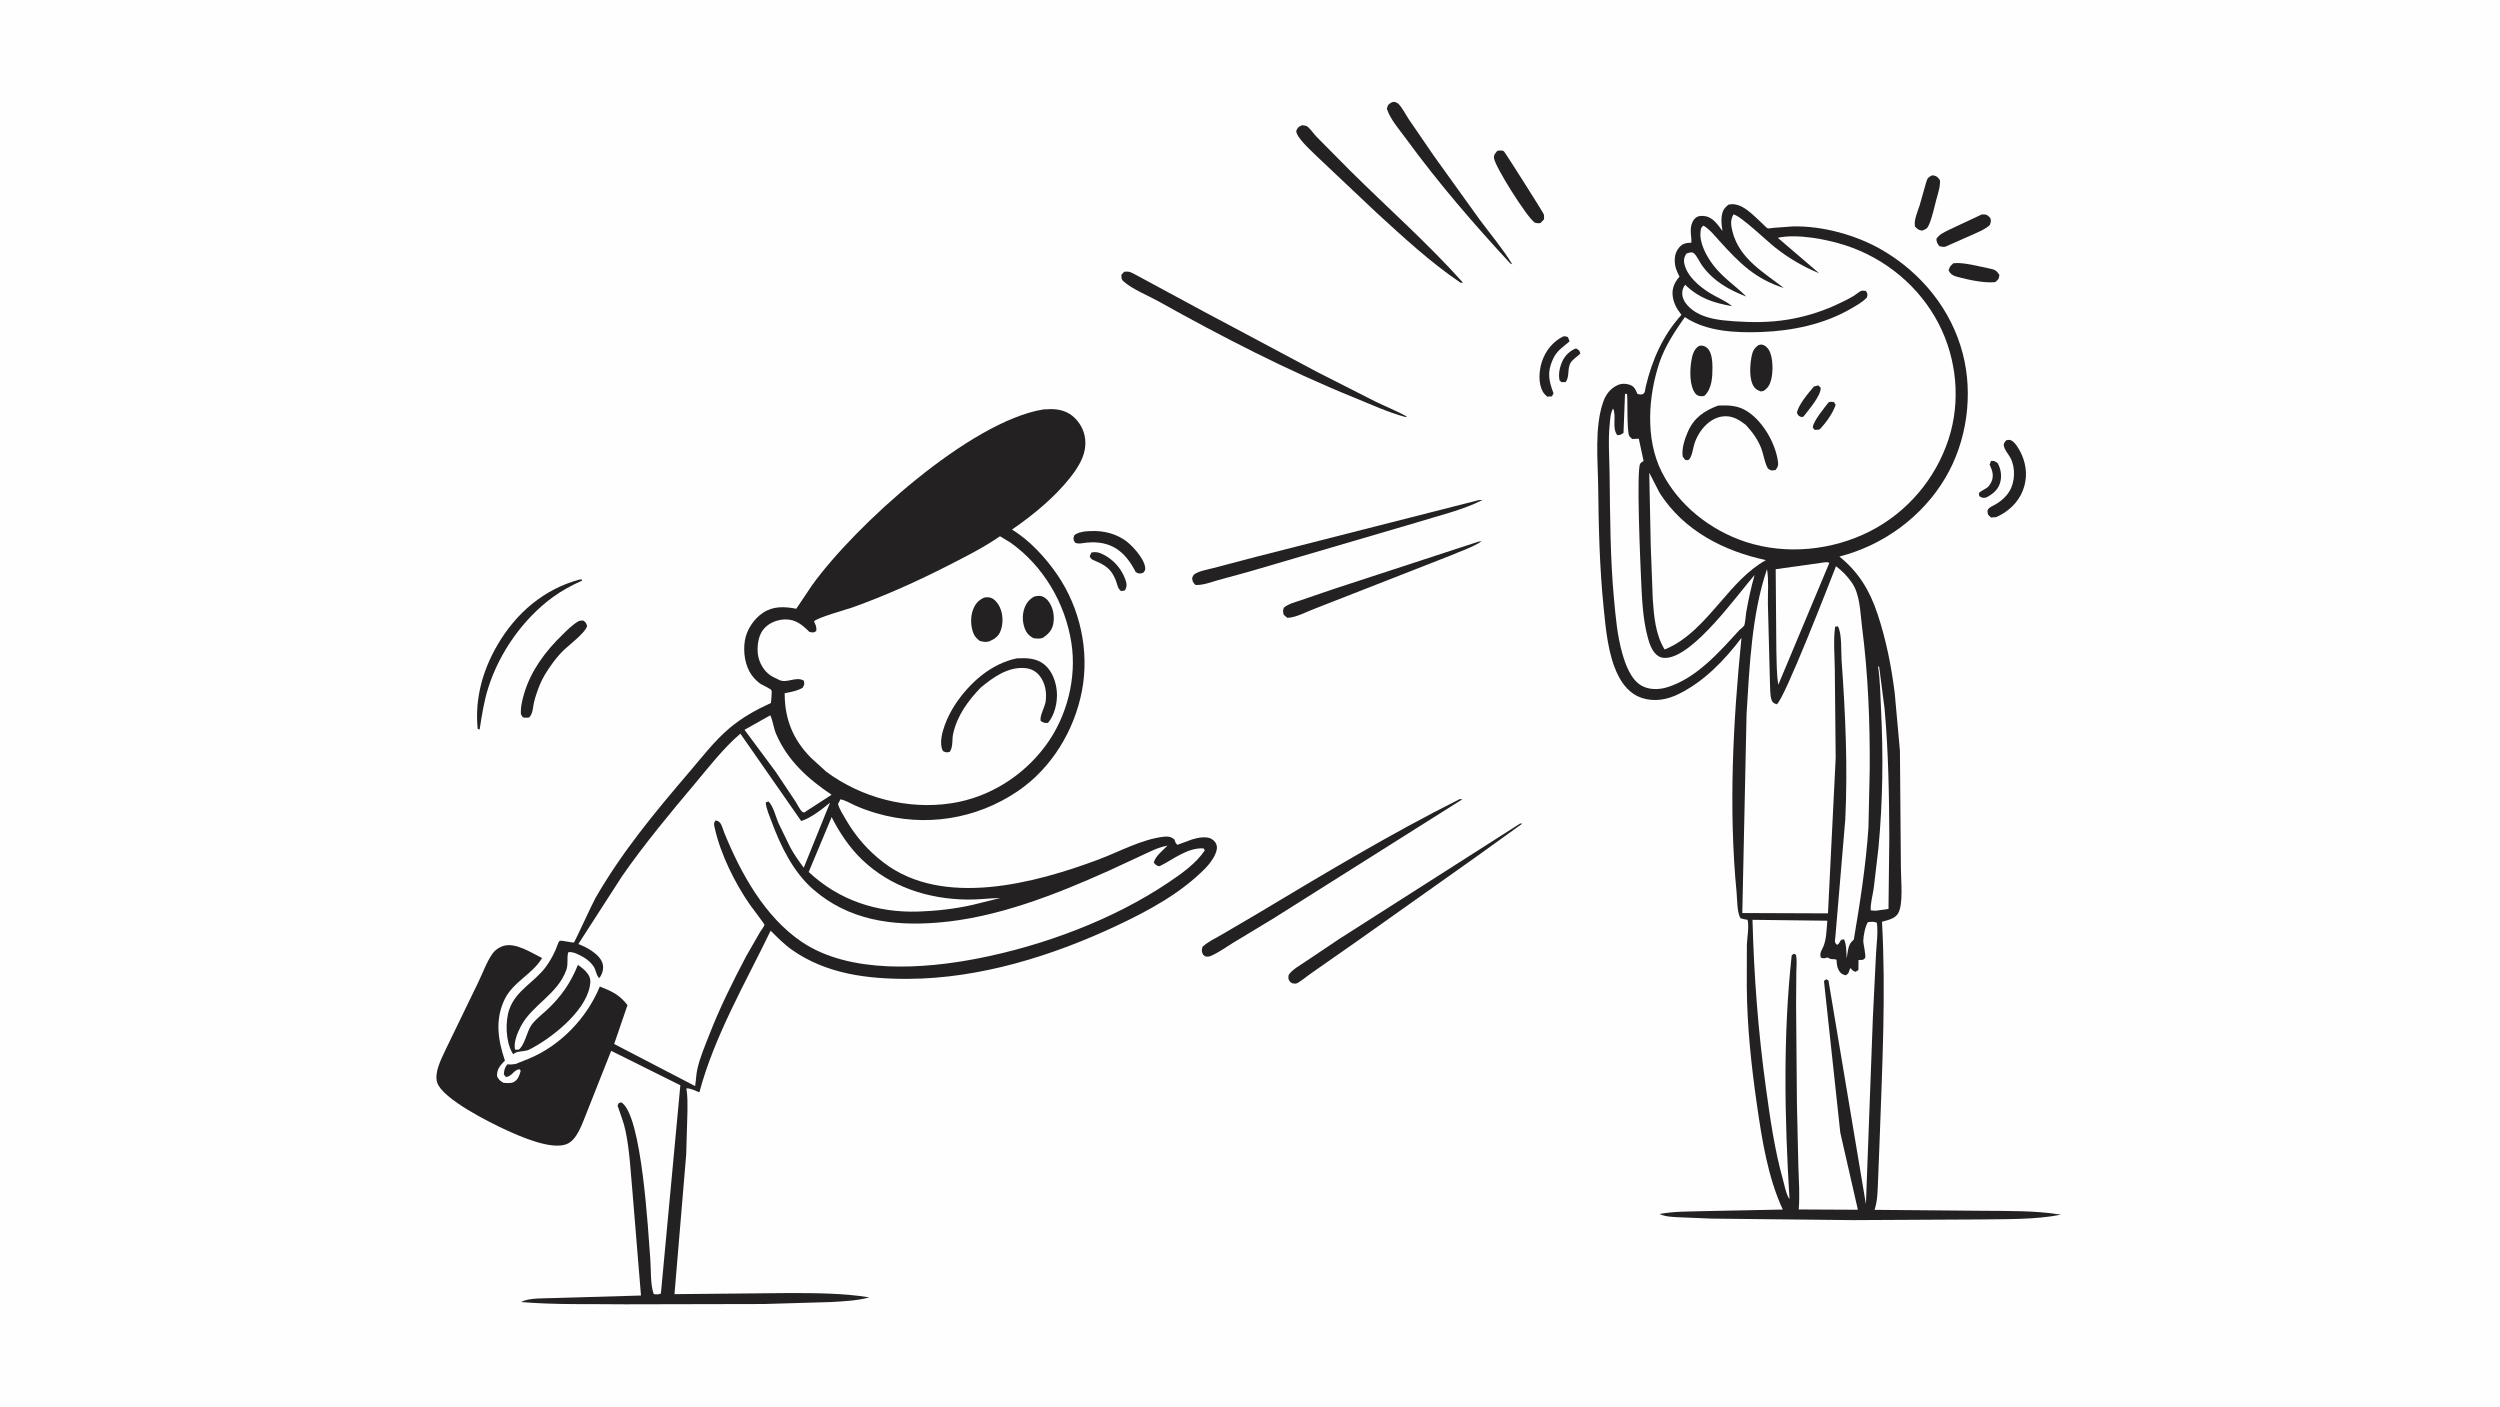
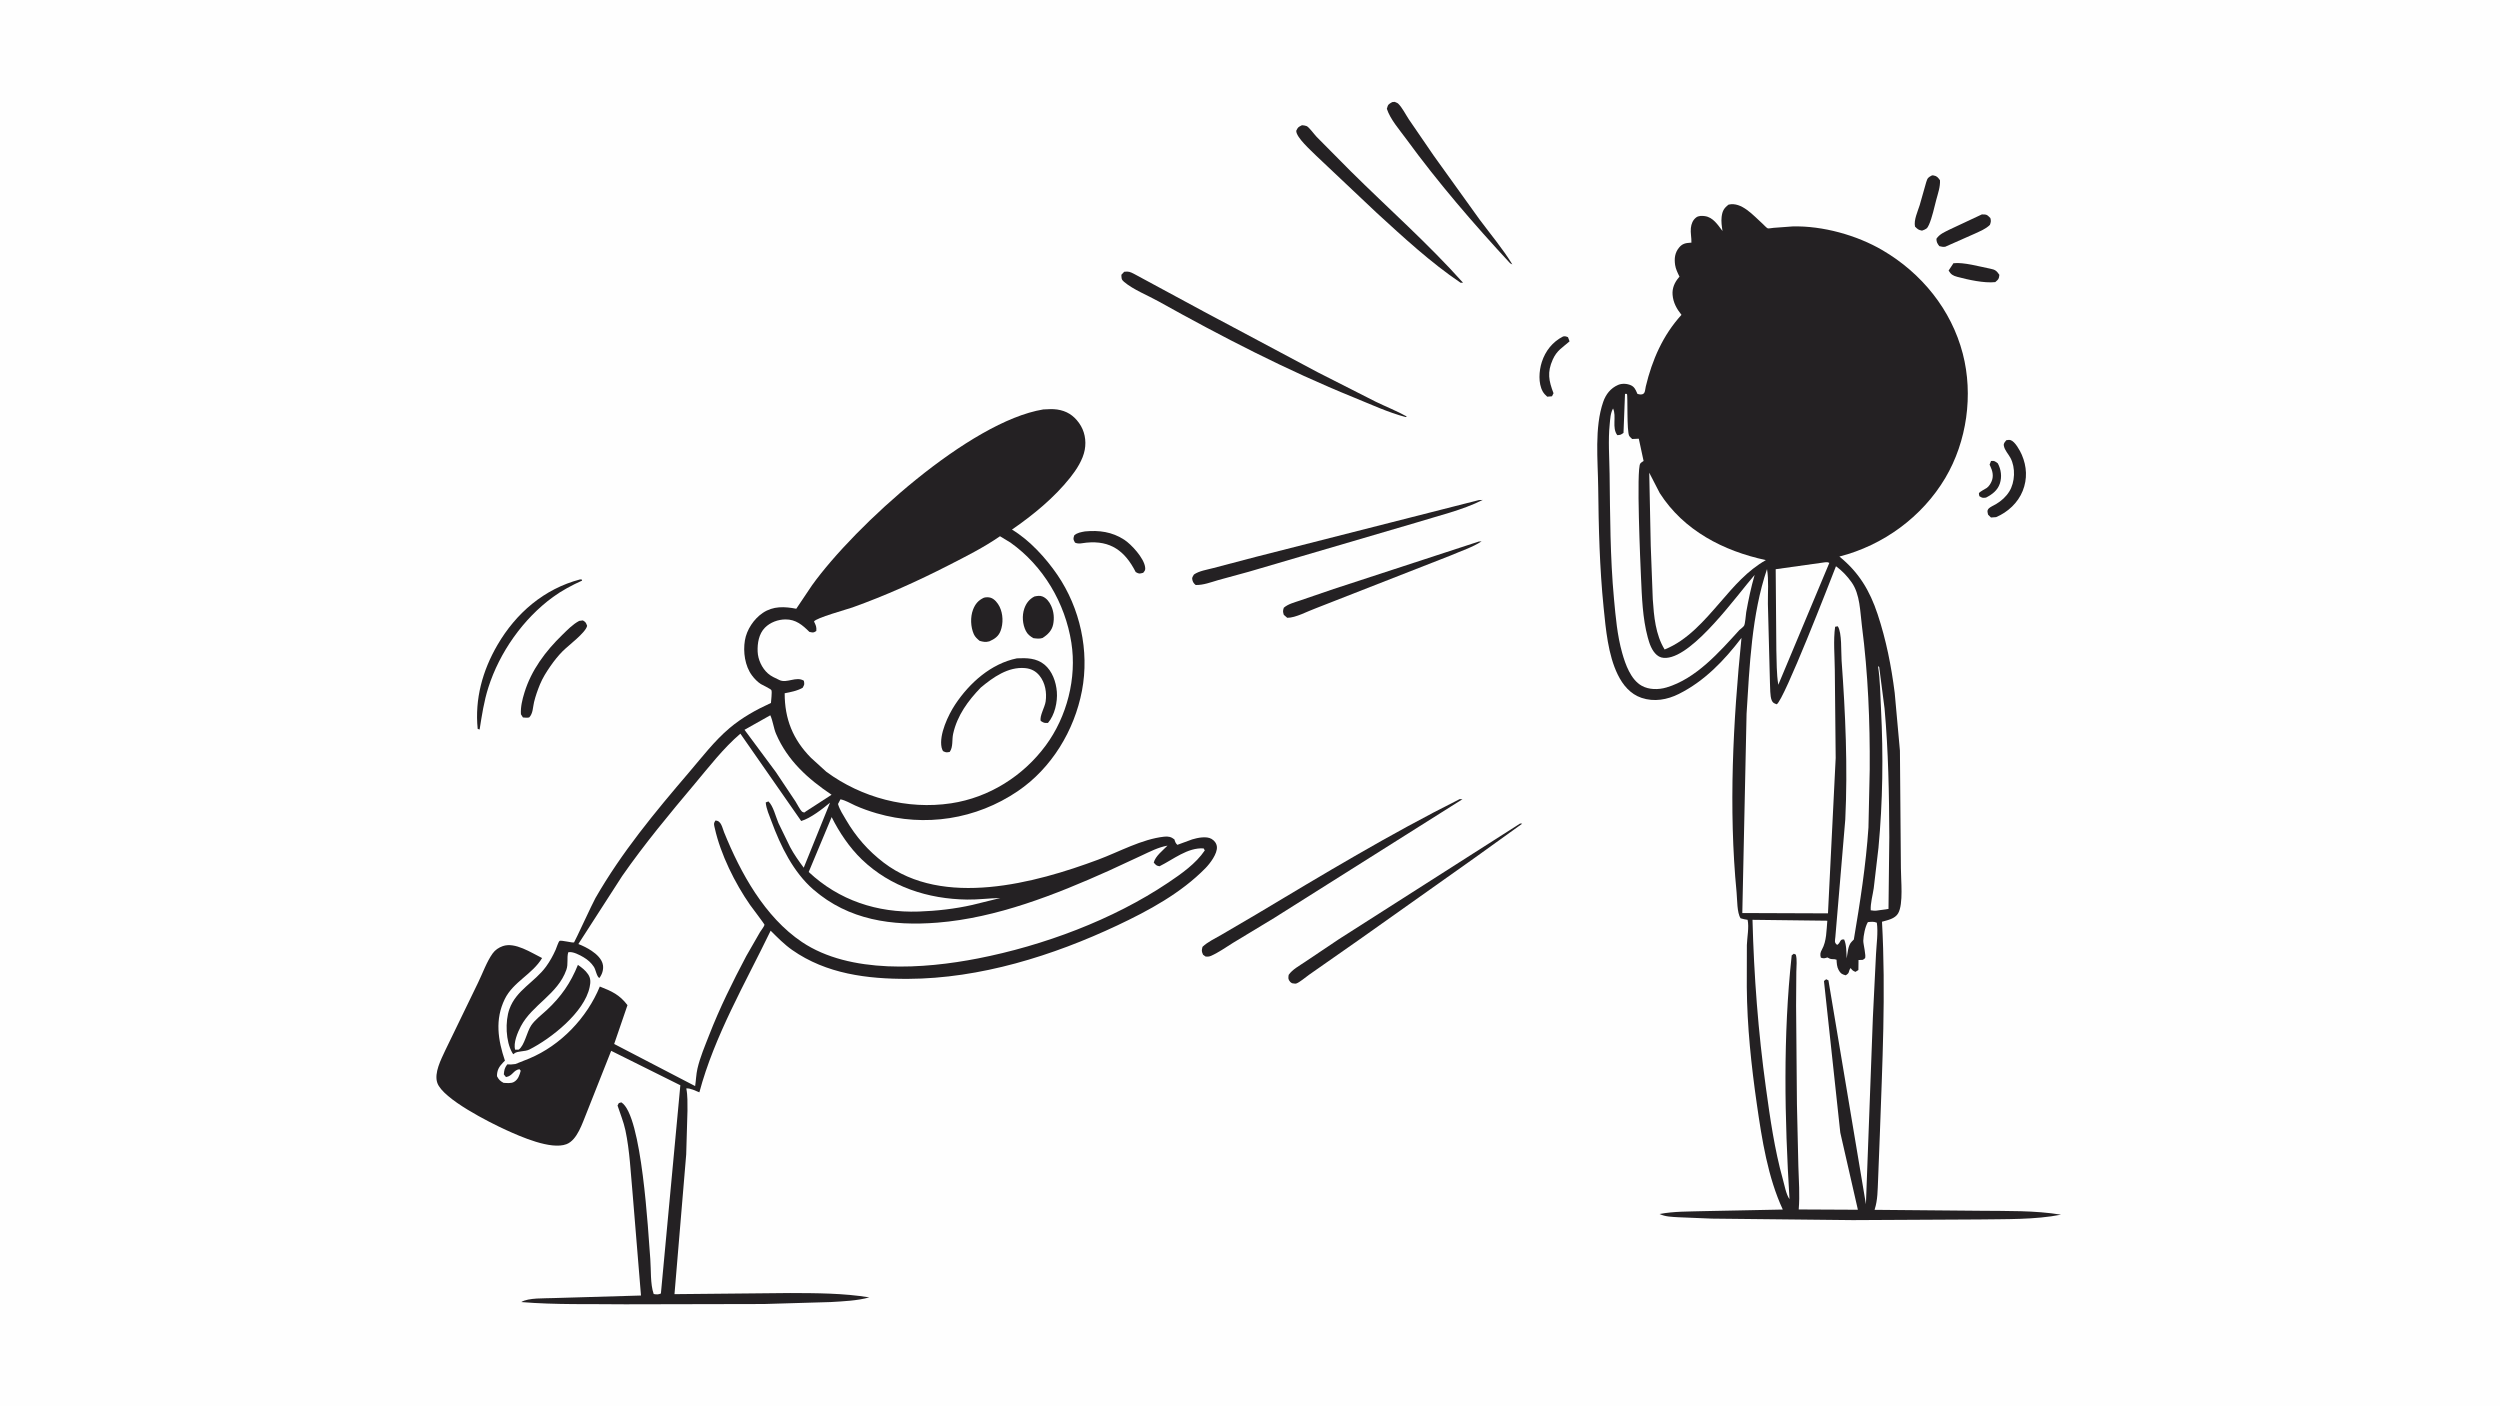
<svg xmlns="http://www.w3.org/2000/svg" version="1.1" style="display: block;" viewBox="0 0 2048 1152" width="1820" height="1024">
  <path transform="translate(0,0)" fill="rgb(254,254,254)" d="M -0 -0 L 2048 0 L 2048 1152 L -0 1152 L -0 -0 z" />
-   <path transform="translate(0,0)" fill="rgb(36,33,35)" d="M 1290.32 285.5 L 1291.46 285.493 C 1293.78 286.944 1293.87 286.884 1294.6 289.5 C 1292.22 291.896 1288.41 294.207 1286.67 296.997 C 1283.73 301.725 1286.03 308.658 1282.5 312.925 L 1279 312.867 L 1277.5 311.261 C 1276.73 306.895 1277.29 302.876 1278.73 298.683 C 1280.85 292.468 1284.42 288.309 1290.32 285.5 z" />
  <path transform="translate(0,0)" fill="rgb(36,33,35)" d="M 1631.05 377.5 C 1633.95 377.191 1634.14 377.701 1636.59 379.409 C 1639.3 384.453 1640.09 390.356 1638.31 395.88 C 1636.47 401.574 1632.02 404.879 1626.92 407.5 C 1624.07 407.852 1623.95 407.834 1621.5 406.325 C 1621.43 405.899 1621.01 404.317 1621.11 404 C 1621.54 402.698 1626.31 400.497 1627.58 399.571 C 1629.35 398.285 1630.77 396.027 1631.58 394.021 C 1633.35 389.666 1632.26 385.577 1630.36 381.527 L 1629.87 380.5 L 1631.05 377.5 z" />
-   <path transform="translate(0,0)" fill="rgb(36,33,35)" d="M 894.067 452.5 L 894.47 452.421 C 897.806 451.731 899.923 452.329 902.962 453.714 C 911.613 457.657 918.654 465.498 921.825 474.411 C 923.143 478.115 923.349 479.946 921.654 483.5 L 918.5 484.112 C 915.432 482.043 915.369 478.442 913.973 475.046 C 910.246 465.972 905.768 463.03 897 459.238 C 894.528 458.17 893.709 458.036 892.671 455.5 L 894.067 452.5 z" />
  <path transform="translate(0,0)" fill="rgb(36,33,35)" d="M 1280.47 275.5 C 1282.13 275.11 1282.99 275.479 1284.5 276.089 L 1285.78 279.5 C 1279.99 284.628 1275.38 286.867 1272.02 294.402 C 1267.31 304.933 1268.77 311.821 1272.64 322 L 1271.39 324.5 L 1267.5 324.839 C 1266.08 323.576 1264.75 322.256 1263.81 320.581 C 1260.04 313.831 1260.73 303.688 1263.03 296.5 C 1265.96 287.353 1271.86 279.878 1280.47 275.5 z" />
-   <path transform="translate(0,0)" fill="rgb(36,33,35)" d="M 1600.26 215.5 C 1608.58 214.49 1622.05 218.354 1630.35 219.952 C 1634.38 220.728 1635.6 221.636 1637.88 225 C 1637.47 228.609 1637.26 228.546 1634.5 230.972 C 1625.29 231.934 1612.43 229.043 1603.41 226.651 C 1599.84 225.705 1598.15 224.659 1596.3 221.5 C 1597.24 218.145 1597.61 217.8 1600.26 215.5 z" />
+   <path transform="translate(0,0)" fill="rgb(36,33,35)" d="M 1600.26 215.5 C 1608.58 214.49 1622.05 218.354 1630.35 219.952 C 1634.38 220.728 1635.6 221.636 1637.88 225 C 1637.47 228.609 1637.26 228.546 1634.5 230.972 C 1625.29 231.934 1612.43 229.043 1603.41 226.651 C 1599.84 225.705 1598.15 224.659 1596.3 221.5 z" />
  <path transform="translate(0,0)" fill="rgb(36,33,35)" d="M 1582.76 143.5 L 1583.87 143.561 C 1586.8 144.052 1587.6 145.273 1589.23 147.5 C 1589.58 152.798 1587.53 158.475 1586.18 163.572 C 1584.43 170.198 1582.92 177.701 1580.2 184 C 1578.76 187.313 1577.7 187.613 1574.5 188.804 C 1571.43 188.154 1571.05 187.724 1568.78 185.5 C 1567.65 180.133 1570.94 173.245 1572.6 167.959 L 1577.98 149 C 1579.08 145.487 1579.58 145.2 1582.76 143.5 z" />
  <path transform="translate(0,0)" fill="rgb(36,33,35)" d="M 1623.56 175.5 C 1627.67 175.5 1627.74 175.751 1630.5 178.47 C 1631.17 180.774 1630.96 181.801 1630.15 184.039 C 1626.79 187.456 1621.92 189.305 1617.63 191.328 L 1593.5 202.008 C 1591.7 202.232 1590.44 201.959 1588.7 201.5 C 1587.07 199.402 1586.36 198.186 1586.3 195.5 C 1588.88 191.54 1593.17 189.903 1597.24 187.834 L 1623.56 175.5 z" />
  <path transform="translate(0,0)" fill="rgb(36,33,35)" d="M 888.813 435.192 C 900.385 434.098 911.001 435.518 920.965 441.994 C 926.825 445.801 937.061 456.946 938.07 464.387 C 938.415 466.939 937.982 467.208 936.5 469.107 C 933.286 469.89 933.238 470.092 930.379 468.5 C 921.601 451.22 909.8 442.449 890.019 444.403 C 886.893 444.712 883.561 445.79 880.634 444.37 C 879.13 441.523 879.093 441.59 879.969 438.5 C 882.472 436.172 885.586 435.825 888.813 435.192 z" />
  <path transform="translate(0,0)" fill="rgb(36,33,35)" d="M 1643.56 360.5 C 1644.81 360.324 1645.8 360.025 1647.04 360.393 C 1650.73 361.494 1654.83 369.095 1656.26 372.403 C 1660.41 382.047 1660.93 392.18 1657 402 C 1653.09 411.78 1644.79 419.428 1635.2 423.5 L 1631 423.796 L 1628.66 421.5 C 1628.24 419.51 1627.59 418.279 1629.09 416.5 C 1630.11 415.282 1633.72 413.672 1635.19 412.797 C 1639.54 410.198 1643.27 406.855 1645.98 402.534 C 1650.75 394.948 1651.22 382.935 1646.98 375 C 1645.23 371.733 1642.25 368.753 1641.56 365.065 C 1641.17 362.921 1642.34 362.179 1643.56 360.5 z" />
-   <path transform="translate(0,0)" fill="rgb(36,33,35)" d="M 1226.53 123.5 C 1227.13 123.329 1227.32 123.248 1228.01 123.199 C 1229.1 123.123 1231.2 123.056 1232 123.795 C 1233 124.712 1264.34 174.098 1264.71 175.5 C 1265.01 176.589 1264.84 178.332 1264.9 179.5 L 1262.05 182.5 L 1261.59 182.625 C 1260.46 182.83 1258.08 182.742 1257.12 182.1 C 1250.88 177.913 1224.8 136.527 1223.93 129.558 C 1223.56 126.601 1224.87 125.69 1226.53 123.5 z" />
  <path transform="translate(0,0)" fill="rgb(36,33,35)" d="M 474.47 508.5 L 477.5 508.102 C 479.917 509.57 479.931 509.834 480.96 512.5 C 480.087 517.911 465.44 528.754 460.849 533.405 C 457.147 537.156 453.896 541.275 450.891 545.598 C 447.664 550.239 444.544 555.197 442.383 560.426 C 440.479 565.032 438.672 570.149 437.5 575.001 C 436.479 579.228 436.701 584.361 433.5 587.586 C 431.802 588.003 430.11 587.743 428.389 587.604 L 426.745 585 C 426.378 578.959 427.865 572.947 429.628 567.202 C 435.291 548.756 446.952 533.239 460.624 519.965 C 464.887 515.826 469.179 511.303 474.47 508.5 z" />
  <path transform="translate(0,0)" fill="rgb(36,33,35)" d="M 475.239 474.5 L 476.685 474.659 L 476.831 475.5 C 468.563 479.234 460.376 483.571 453.036 488.923 C 428.557 506.773 409.204 534.307 400.034 563.141 C 396.468 574.354 394.729 585.911 392.9 597.5 L 391.314 596.953 C 388.863 572.543 395.273 549.202 407.532 528.177 C 422.771 502.043 445.699 482.298 475.239 474.5 z" />
  <path transform="translate(0,0)" fill="rgb(36,33,35)" d="M 1140.49 83.5 L 1142.56 83.308 C 1143.29 83.671 1144.76 84.162 1145.32 84.681 C 1148.54 87.68 1151.66 93.928 1154.16 97.681 L 1174.53 127.41 L 1212.01 179.607 C 1221 191.7 1231.09 203.653 1238.93 216.5 L 1237.07 215.5 C 1207 183.021 1178.05 149.451 1151.95 113.664 C 1146.62 106.359 1138.87 97.59 1136.11 89 C 1137.14 85.326 1137.18 85.448 1140.49 83.5 z" />
  <path transform="translate(0,0)" fill="rgb(36,33,35)" d="M 1211.39 443.5 L 1213.74 443.321 C 1206.4 448.199 1196.54 451.332 1188.38 454.913 L 1078 498.114 C 1071.26 500.52 1061.48 506.02 1054.5 505.966 L 1051.67 503.5 C 1050.9 500.782 1050.85 500.392 1051.69 497.703 C 1055.39 494.541 1060.57 493.336 1065.12 491.757 L 1092.49 482.381 L 1211.39 443.5 z" />
  <path transform="translate(0,0)" fill="rgb(36,33,35)" d="M 1066.44 102.5 L 1067.19 102.477 C 1067.96 102.543 1069.83 102.851 1070.5 103.192 C 1072.51 104.218 1076.73 110.03 1078.56 111.939 L 1106.4 140.023 C 1136.92 170.321 1169.89 199.409 1198.5 231.45 L 1196.5 231.471 C 1172.19 215.069 1149.42 194.052 1127.81 174.251 L 1078.18 127.384 C 1074.14 123.24 1061.81 112.556 1061.88 107 C 1063.25 104.047 1063.52 104.002 1066.44 102.5 z" />
  <path transform="translate(0,0)" fill="rgb(36,33,35)" d="M 1245.27 674.5 L 1247.04 674.592 L 1208.21 702.5 L 1115.66 768.085 L 1072.38 798.394 C 1069.71 800.212 1064.62 804.749 1061.68 805.625 C 1061.08 805.803 1059.21 805.391 1058.5 805.323 C 1057.94 805 1057.32 804.687 1056.9 804.181 C 1055.09 802.042 1055.33 801.075 1055.67 798.5 C 1058.63 794.095 1064.4 791.043 1068.75 788.08 L 1096.99 769.122 L 1245.27 674.5 z" />
  <path transform="translate(0,0)" fill="rgb(36,33,35)" d="M 1211.61 409.5 L 1214.63 409.41 C 1198 417.829 1177.44 422.562 1159.65 428.142 L 1023.12 468.198 L 998.062 475.05 C 992.048 476.796 985.807 479.252 979.5 479.094 C 978.023 477.87 977.371 477.008 976.832 475.128 C 976.207 472.95 977.021 472.411 978.087 470.5 C 982.381 467.493 988.781 466.6 993.812 465.241 L 1028.71 456.064 L 1211.61 409.5 z" />
  <path transform="translate(0,0)" fill="rgb(36,33,35)" d="M 1195.76 654.5 L 1198.04 654.586 L 1043.75 751.889 L 1010.08 772.252 C 1004.27 775.795 997.869 780.515 991.6 783.061 C 990.272 783.6 988.903 783.63 987.5 783.409 L 985.544 781.968 C 984.254 778.974 984.337 778.695 985.084 775.5 C 989.45 771.388 995.343 768.688 1000.5 765.691 L 1028.77 749.121 C 1083.72 716.252 1138.45 683.212 1195.76 654.5 z" />
  <path transform="translate(0,0)" fill="rgb(36,33,35)" d="M 920.955 222.5 C 924.673 222.064 925.604 222.529 928.885 224.155 L 986 255.014 L 1079.79 304.985 L 1127.05 328.97 C 1135.49 333.053 1144.3 336.534 1152.5 341.085 L 1151.49 341.5 C 1137.29 337.778 1122.82 331.044 1109.18 325.509 C 1054.01 303.113 1000.94 275.701 948.987 246.7 C 940.14 241.761 928.571 237.247 920.871 230.803 C 918.515 228.83 918.775 227.831 918.638 224.955 L 920.955 222.5 z" />
  <path transform="translate(0,0)" fill="rgb(36,33,35)" d="M 854.654 335.272 C 858.36 335.101 862.279 334.779 865.959 335.32 C 873.756 336.465 879.366 339.993 883.972 346.416 C 888.539 352.786 890.037 360.636 888.631 368.337 C 887.137 376.52 881.805 384.701 876.71 391.101 C 863.479 407.722 846.41 421.69 829.002 433.696 C 843.377 442.293 856.752 456.966 866.159 470.718 C 884.844 498.035 892.558 533.104 886.352 565.677 C 880.133 598.319 861.425 629.251 833.646 648.05 C 799.569 671.11 757.858 677.616 718.227 666.132 C 712.233 664.395 706.138 662.236 700.447 659.677 C 696.603 657.948 692.649 655.462 688.5 654.665 L 686.5 658.482 C 687.785 663.083 690.709 667.464 693.112 671.565 C 701.218 685.397 711.135 696.738 723.89 706.5 C 772.576 743.762 847.958 723.38 899.69 704.062 C 916.85 697.653 935.38 687.266 953.662 685.265 C 957.033 684.896 959.496 685.396 962.064 687.5 C 962.654 689.379 963.002 690.624 964.5 691.952 L 976.64 687.497 C 980.983 686.186 988.306 684.604 992.5 687.096 C 994.862 688.499 996.597 690.721 996.876 693.5 C 997.443 699.156 991.184 707.313 987.5 711.071 C 967.427 731.545 941.068 745.804 915.384 757.913 C 862.533 782.831 802.785 801.507 743.886 801.744 C 710.465 801.879 676.914 797.693 648.97 778.092 C 642.476 773.537 636.924 767.855 631.315 762.281 C 610.597 805.193 585.278 848.404 572.919 894.7 C 569.885 893.513 565.441 891.131 562.216 891.5 C 563.406 897.357 563.133 903.789 563.178 909.75 L 562.139 945.578 L 552.541 1060.03 L 647.25 1059.11 C 668.842 1059.18 690.82 1059.2 712.171 1062.68 C 702.181 1065.44 690.914 1065.88 680.586 1066.5 L 625.776 1068.11 L 512.237 1068.35 C 484.004 1067.98 455.147 1068.86 427.014 1066.51 C 432.74 1062.85 446.63 1063.57 453.355 1063.24 L 525.095 1061.15 L 518.249 977.828 C 516.663 960.875 515.883 942.363 512.33 925.774 C 510.81 918.68 508.092 912.344 505.886 905.5 L 506.955 903.5 L 509 902.908 C 525.963 913.196 531.023 1009.81 532.716 1031.2 C 533.416 1040.04 532.623 1051.66 535.5 1059.92 C 537.879 1060.31 539.169 1060.47 541.408 1059.5 L 557.336 888.905 L 500.671 860.698 L 480.558 911.507 C 477.116 919.736 472.975 933.778 464.039 937.181 C 451.292 942.035 426.303 930.902 414.688 925.608 C 400.997 919.369 362.85 900.182 358.257 886.981 C 355.428 878.851 361.362 867.7 364.717 860.413 L 391.717 804.683 C 395.392 797.156 398.72 787.652 403.58 780.899 C 405.647 778.028 408.61 776.055 411.927 774.901 C 421.934 771.42 435.166 780.32 444.087 784.688 C 436.194 797.955 420.428 804.151 413.514 818.292 C 405.334 835.022 407.912 851.787 413.643 868.763 L 412.055 870.337 C 408.793 873.719 407.056 876.735 407.135 881.5 C 408.576 884.3 409.722 885.445 412.5 886.925 C 415.108 887.063 418.639 887.533 420.992 886.214 C 424.439 884.28 425.652 880.557 426.566 877 L 425.5 875.735 C 420.432 876.53 419.991 881.327 414.5 882.195 L 412.722 880 C 413.119 876.261 413.25 875.004 415.5 871.833 C 417.839 871.951 419.934 871.873 422.248 871.508 L 433.5 867.025 C 459.358 856.236 480.845 833.652 491.375 808.029 C 501.201 811.894 507.473 814.681 514.038 823.27 L 503.131 855.079 L 569.458 889.575 C 570.175 884.853 570.27 879.976 571.339 875.32 C 573.474 866.015 577.437 856.819 580.885 847.937 C 589.597 825.494 600.155 804.245 611.385 782.987 L 622.62 763.434 C 623.328 762.27 626.142 758.625 626.292 757.464 C 626.361 756.928 615.801 743.098 614.466 741.184 C 602.089 723.433 590.258 699.561 585.57 678.381 C 584.955 675.603 584.388 674.582 586 672.078 C 590.817 671.979 591.594 677.757 593.195 681.705 C 606.693 715.004 626.454 751.046 656.974 771.566 C 696.299 798.006 756.946 793.651 801.053 785.031 C 854.59 774.568 911.626 753.415 957 722.927 C 967.758 715.698 979.664 707.372 986.976 696.5 L 986 694.866 C 972.815 694.034 961.103 703.976 949.857 709.5 C 947.164 709.029 947.022 708.561 945.151 706.5 C 946.502 701.155 952.544 696.585 956.436 692.6 C 948.826 693.956 942.179 697.443 935.242 700.679 L 908.469 713.092 C 864.644 732.776 816.307 751.853 768 755.683 C 730.845 758.63 695.308 753.702 666.295 728.545 C 649.891 714.321 639.418 692.866 632.043 672.807 C 630.285 668.025 627.648 662.311 627.292 657.221 L 629.5 656.381 C 633.391 659.96 635.523 668.994 637.676 674.042 L 647.26 693.762 C 650.465 699.764 654.362 705.231 658.418 710.679 L 679.971 657.408 C 673.893 662.469 663.909 670.22 656.341 672.432 L 606.512 600.874 C 592.48 612.909 581.046 627.817 569.189 641.93 C 548.57 666.471 527.974 691.217 509.649 717.55 L 473.784 773.196 C 477.556 774.675 481.253 776.497 484.625 778.751 C 488.666 781.452 493.286 785.622 493.968 790.672 C 494.467 794.366 493.222 798.123 491 801.039 C 488.853 800.052 488.092 794.32 486.534 791.931 C 484.356 788.591 481.493 786.082 478.08 784.059 C 474.984 782.225 469.136 779.056 465.5 779.971 C 464.171 784.638 465.686 789.457 463.961 794.333 C 456.85 814.433 435.995 822.911 426.675 840.587 C 424.084 845.503 420.322 854.408 422.025 859.782 L 424.906 859.726 C 429.688 856.438 431.603 845.063 435.182 839.836 C 438.421 835.104 443.791 831.143 447.98 827.24 C 459.709 816.312 467.464 805.107 473.435 790.288 C 476.639 792.524 479.539 794.708 481.755 797.98 C 484.066 801.392 483.834 804.631 483.036 808.5 C 478.78 829.145 451.476 850.664 433.583 859.672 C 429.961 861.495 424.111 860.666 421.426 862.761 L 420.569 863.5 C 420.109 862.993 420.068 862.99 419.662 862.296 C 414.244 853.039 413.715 836.544 417.312 826.5 C 422.889 810.923 438.002 804.485 447.32 791.698 C 450.56 787.252 452.995 782.775 455.238 777.778 C 455.926 776.244 457.261 771.788 458.312 770.734 C 459.356 769.687 469.386 772.56 470.284 771.848 C 470.818 771.424 485.504 739.522 487.77 735.578 C 509.407 697.911 536.451 665.333 564.551 632.462 C 575.035 620.199 585.267 606.764 597.637 596.325 C 607.902 587.662 619.394 581.292 631.567 575.721 C 631.644 573.46 632.618 567.06 631.923 565.246 C 631.553 564.281 624.5 561.008 623.274 560.226 C 620.483 558.447 617.941 555.772 615.977 553.122 C 610.221 545.353 608.662 533.888 610.216 524.516 C 611.671 515.734 617.514 506.916 624.894 501.944 C 633.414 496.204 642.735 496.696 652.309 498.55 L 665.184 479.365 C 700.444 430.282 794.499 345.119 854.654 335.272 z" />
  <path transform="translate(0,0)" fill="rgb(254,254,254)" d="M 631.035 585.82 C 633.178 590.419 633.701 596.293 635.796 601.147 C 645.23 623.011 661.876 637.897 681.229 650.921 L 660.5 664.343 L 658.914 665.478 C 658.344 665.284 657.676 665.268 657.202 664.896 C 655.431 663.506 653.034 658.514 651.705 656.49 L 635.648 632.423 L 609.898 597.706 L 631.035 585.82 z" />
  <path transform="translate(0,0)" fill="rgb(254,254,254)" d="M 681.293 669.222 C 687.501 681.709 695.956 694.267 706.046 703.96 C 729.412 726.405 760.182 736.338 792.247 736.795 C 801.35 736.925 810.406 735.68 819.497 735.506 L 796.547 741.174 C 782.329 744.413 767.098 746.122 752.541 746.604 C 718.654 747.726 687.363 737.494 662.493 714.193 L 681.293 669.222 z" />
  <path transform="translate(0,0)" fill="rgb(254,254,254)" d="M 819.199 439.152 L 827.727 444.314 C 854.709 463.512 872.579 493.825 877.671 526.4 C 882.189 555.298 874.067 586.938 856.729 610.472 C 838.18 635.65 810.177 653.256 779.142 657.926 C 743.333 663.314 705.905 653.439 676.927 632.096 L 664.397 620.697 C 649.509 605.674 642.766 588.728 642.81 567.774 C 647.829 566.813 653 565.824 657.5 563.325 C 659.033 560.606 659.103 560.552 658.51 557.5 C 652.257 553.586 644.482 559.971 638.398 556.903 C 635.018 555.199 631.937 554.095 629.037 551.508 C 624.161 547.157 620.931 540.218 620.661 533.675 C 620.38 526.848 621.618 519.109 626.637 514.049 C 630.993 509.658 637.344 507.342 643.443 507.292 C 651.941 507.223 657.392 511.872 663.047 517.5 C 666.068 518.11 666.174 518.405 668.729 516.771 C 669.017 513.234 668.33 512.109 666.843 509 C 668.293 506.055 693.993 499.031 698.343 497.473 C 725.347 487.802 751.501 476.033 777.025 462.974 C 791.385 455.627 805.904 448.338 819.199 439.152 z" />
  <path transform="translate(0,0)" fill="rgb(36,33,35)" d="M 847.424 488.5 C 849.69 488.044 851.917 487.591 854.124 488.545 C 857.311 489.924 859.59 492.823 860.988 495.904 L 861.253 496.5 C 863.31 501.056 863.753 506.395 862.757 511.305 C 861.709 516.471 858.302 519.798 854.029 522.5 C 851.417 523.346 849.164 522.943 846.5 522.631 C 843.82 521.02 841.839 519.573 840.392 516.726 C 837.636 511.305 837.119 504.233 839.097 498.462 C 840.624 494.006 843.24 490.636 847.424 488.5 z" />
  <path transform="translate(0,0)" fill="rgb(36,33,35)" d="M 806.02 489.5 C 807.684 489.036 809.811 488.996 811.474 489.5 C 814.705 490.479 817.431 493.95 818.857 496.869 C 821.727 502.744 822.008 510.572 819.669 516.695 C 817.943 521.213 814.76 523.345 810.5 525.229 C 807.382 526.1 805.495 525.679 802.5 524.841 C 800.614 523.257 798.785 521.7 797.762 519.404 C 795.1 513.427 794.782 505.385 797.118 499.288 C 798.919 494.59 801.471 491.604 806.02 489.5 z" />
  <path transform="translate(0,0)" fill="rgb(36,33,35)" d="M 833.108 539.161 C 841.111 538.786 849.016 538.908 855.567 544.264 C 862.017 549.537 865.121 558.488 865.769 566.541 C 866.44 574.871 864.04 585.675 858.5 592.072 C 855.501 592.25 855.168 592.052 852.569 590.5 C 851.454 586.401 855.912 579.338 856.591 574.522 C 857.619 567.237 856.324 559.332 851.633 553.451 C 848.561 549.598 844.609 547.61 839.762 547.167 C 825.888 545.899 813.574 554.692 803.455 563.11 C 792.993 573.924 784.139 586.003 780.816 600.996 C 779.715 605.961 780.941 611.744 778 615.844 C 775.234 616.347 775.006 616.392 772.5 615.152 C 772.001 614.201 771.568 613.219 771.347 612.161 C 769.157 601.674 776.809 585.518 782.509 576.936 C 794.247 559.264 811.851 543.491 833.108 539.161 z" />
  <path transform="translate(0,0)" fill="rgb(36,33,35)" d="M 1416.02 167.5 C 1426.7 164.879 1436.52 176.569 1443.81 183.063 C 1444.7 183.859 1447.2 186.609 1448.13 186.927 C 1448.79 187.155 1452.08 186.578 1452.97 186.5 L 1468.5 185.35 C 1493.02 184.705 1521.12 192.528 1542.21 204.884 C 1574.14 223.599 1598.55 253.5 1607.92 289.624 C 1616.64 323.272 1611.32 361.466 1593.61 391.367 C 1574.7 423.304 1542.67 446.634 1506.83 455.776 C 1522.84 468.791 1531.71 483.646 1538.14 503.007 C 1545.12 524.046 1549.37 545.487 1552.14 567.457 L 1556.42 614.813 L 1557.22 711.193 C 1557.2 720.53 1559.39 740.405 1554.96 748.048 C 1552.33 752.58 1546.4 753.603 1541.73 754.937 C 1544.96 812.999 1541.97 871.918 1539.94 930.009 L 1538.51 966.816 C 1538.14 974.736 1538.24 982.836 1535.79 990.449 L 1535.62 990.95 L 1622.44 991.724 C 1644.3 991.986 1666.78 991.36 1688.39 994.925 C 1666.98 999.14 1643.12 998.485 1621.29 998.837 L 1517.84 999.378 L 1402.41 998.153 L 1375 997.029 C 1369.71 996.707 1364.39 996.689 1359.51 994.375 C 1371.3 992.095 1383.93 992.392 1395.93 992.013 L 1460.47 990.72 C 1448.23 964.442 1443.35 933.185 1439.24 904.65 C 1434.65 872.78 1431.24 840.72 1430.97 808.5 L 1431.03 774.137 C 1431.22 767.74 1432.96 759.464 1431.64 753.376 C 1429.65 753.088 1427.83 752.717 1425.91 752.14 C 1422.86 747.581 1423.18 736.74 1422.62 731 C 1415.97 662.159 1419.72 591.133 1426.62 522.43 C 1412.47 540.911 1396.43 557.756 1375.34 568.324 C 1365.78 573.114 1355.07 575.018 1344.76 571.546 C 1335.58 568.456 1329.47 561.057 1325.3 552.574 C 1317.31 536.319 1315.48 515.266 1313.68 497.5 C 1310.37 464.74 1309.6 431.996 1309.24 399.086 C 1308.99 377.113 1306.08 350.068 1313.33 329.132 C 1315.48 322.907 1319.36 317.899 1325.5 315.209 C 1328.7 313.806 1332.92 314.056 1336.08 315.5 C 1338.8 316.741 1339.86 319.001 1340.97 321.6 L 1341.35 322.5 C 1342.18 322.733 1343.13 323.029 1344 323.029 C 1347.98 323.029 1347.46 319.668 1348.23 316.438 C 1353.44 294.673 1362.27 274.446 1377.47 257.784 C 1373.53 252.872 1370.67 247.749 1370.18 241.344 C 1369.76 235.968 1371.78 231.321 1375.17 227.295 L 1375.85 226.5 C 1374.4 223.562 1372.73 220.21 1372.26 216.946 C 1371.5 211.64 1371.99 206.946 1375.5 202.683 C 1378.2 199.404 1380.84 198.928 1384.94 198.672 L 1385.61 198.636 C 1385.76 194.676 1384.73 190.561 1385.15 186.688 C 1385.52 183.249 1386.72 180.107 1389.53 177.982 C 1391.45 176.526 1394.25 176.572 1396.61 176.905 C 1403.44 177.865 1407.18 184.073 1411.07 189.098 C 1410.5 185.258 1409.89 181.409 1410.36 177.528 C 1410.96 172.695 1412.21 170.447 1416.02 167.5 z" />
  <path transform="translate(0,0)" fill="rgb(254,254,254)" d="M 1538.46 545.5 L 1539.44 546.333 L 1543.82 580.155 C 1546.97 615.216 1547.59 650.498 1547.72 685.68 L 1547.06 744.446 L 1537.24 745.838 C 1535.64 746.062 1534.08 745.771 1532.5 745.569 C 1532.2 739.814 1534.12 733.249 1534.96 727.5 L 1538.84 694.379 C 1542.36 656.632 1542.87 618.698 1540.93 580.848 C 1540.34 569.242 1540.27 556.934 1538.46 545.5 z" />
  <path transform="translate(0,0)" fill="rgb(254,254,254)" d="M 1494.99 460.5 C 1496.7 460.34 1497.05 460.297 1498.59 461 L 1456.79 560.824 C 1455.26 551.843 1455.5 541.707 1455.18 532.579 L 1454.65 466.156 L 1494.99 460.5 z" />
  <path transform="translate(0,0)" fill="rgb(254,254,254)" d="M 1351.06 387.093 L 1359.69 403.849 C 1379.41 434.568 1411.85 451.213 1446.6 458.7 C 1431.35 467.364 1420.62 479.998 1409.3 493.107 C 1396.3 508.065 1382.43 524.412 1363.66 531.922 C 1356.19 519.765 1354.91 504.787 1353.96 490.832 L 1352.29 446.925 L 1351.06 387.093 z" />
  <path transform="translate(0,0)" fill="rgb(254,254,254)" d="M 1331.2 322.5 C 1331.73 322.562 1332.38 322.354 1332.79 322.688 C 1333.61 323.337 1332.47 353.547 1334.72 357.074 C 1335.24 357.891 1336.4 358.785 1337.1 359.5 L 1342.5 359.236 L 1346.43 377.5 C 1345.49 378.08 1344.41 378.74 1343.72 379.614 C 1340.38 383.808 1343.81 462.214 1344.31 472.887 C 1345.07 489.143 1345.57 506.213 1349.84 522 C 1351.21 527.103 1353.11 532.854 1357.26 536.426 C 1359.59 538.429 1362.09 538.995 1365.07 538.789 C 1387.61 537.236 1422.7 487.811 1437.4 470.825 C 1434.47 480.877 1432.36 491.067 1430.5 501.369 C 1430.09 503.634 1429.75 510.815 1428.71 512.5 C 1428.06 513.537 1425.87 515.094 1424.91 515.973 C 1408.45 534.088 1389.39 555.876 1365.14 563.043 C 1358.64 564.962 1350.85 564.978 1344.86 561.62 C 1335.92 556.606 1331.5 544.083 1328.88 534.734 C 1324.85 520.425 1323.55 505.254 1322.18 490.5 C 1319.01 456.418 1319.03 422.301 1318.58 388.109 C 1318.41 374.636 1317.29 360.524 1318.69 347.127 C 1319.13 342.81 1319.25 338.371 1321.41 334.5 C 1324.46 340.852 1320.23 350.266 1324.89 356.338 C 1327.48 356.229 1327.83 355.997 1329.97 354.5 L 1331.2 322.5 z" />
  <path transform="translate(0,0)" fill="rgb(254,254,254)" d="M 1435.65 753.371 L 1496.93 754.108 C 1496.23 761.785 1496.39 770.857 1492.58 777.646 C 1491.18 780.159 1490.88 781.695 1491.63 784.367 C 1494.13 785.179 1494.46 784.993 1497 784.201 C 1498.47 785.047 1499.54 785.606 1501.28 785.581 C 1502.51 785.564 1503.31 785.648 1504.5 786.064 C 1504.67 788.959 1504.75 791.796 1506.17 794.41 C 1507.8 797.402 1508.91 797.998 1512 798.826 C 1515.65 796.714 1513.87 795.803 1516 792.875 C 1517.48 794.729 1517.81 795.158 1520 796.008 L 1522.4 794.5 L 1522.5 786.316 L 1526 786.169 C 1526.59 785.741 1527.29 785.439 1527.76 784.885 C 1529.01 783.408 1526.31 773.049 1526.4 770.5 C 1526.55 766.177 1527.89 758.977 1530.17 755.259 C 1532.84 755.006 1534.96 754.649 1537.5 755.742 C 1538.66 763.758 1537.23 773.245 1536.83 781.416 L 1534.26 833.394 L 1528.56 986.358 L 1497.87 803 L 1496 802.049 L 1494.19 803.5 L 1507.57 927.76 L 1521.98 990.885 L 1473.51 990.648 C 1474.48 979.001 1473.6 966.861 1473.22 955.185 L 1472.05 904.485 L 1471.36 823.624 L 1471.55 795.992 C 1471.6 791.525 1472.3 786.228 1471.16 781.909 L 1469.5 781.142 L 1467.76 782.5 C 1460.58 848.409 1461.93 916.078 1465.96 982.165 C 1463.27 978.751 1461.66 970.066 1460.48 965.836 C 1453.66 941.286 1450.11 916.177 1446.64 891 C 1440.35 845.447 1436.81 799.35 1435.65 753.371 z" />
  <path transform="translate(0,0)" fill="rgb(254,254,254)" d="M 1504.03 463.713 C 1509.1 467.464 1513.17 471.722 1516.83 476.866 C 1523.83 486.708 1523.78 500.989 1525.29 512.679 C 1530.32 551.59 1531.95 590.951 1531.67 630.167 L 1530.64 677.765 C 1528.58 708.483 1523.77 739.169 1518.66 769.5 L 1517 771.188 C 1513.75 774.3 1513.62 780.675 1512.8 785 C 1512.48 780.08 1512.74 774.039 1510.74 769.5 C 1506.92 768.907 1508.13 772.056 1505 773.936 C 1502.39 771.896 1503.29 770.57 1503.52 767.454 L 1511.65 671.226 C 1513.74 628.187 1511.76 584.031 1508.64 541.098 C 1508.13 534.125 1509.03 518.077 1505.5 512.91 L 1503.34 513.304 C 1501.76 524.439 1502.98 537.193 1503.07 548.49 L 1503.79 620.804 L 1497.48 748.079 L 1427.3 747.821 L 1430.79 584.603 C 1433.21 545.745 1434.96 503.147 1447.54 466.058 C 1449.05 475.109 1448.14 485.319 1448.26 494.549 L 1449.95 559.43 C 1450.22 563.34 1449.91 570.077 1451.4 573.595 C 1452.32 575.777 1453.48 576.051 1455.5 576.817 C 1461.52 573.354 1499.29 475.946 1504.03 463.713 z" />
-   <path transform="translate(0,0)" fill="rgb(254,254,254)" d="M 1420.05 175.5 C 1425.81 176.452 1447.82 197.613 1454.3 202.691 C 1465.53 211.495 1477.05 218.269 1490.24 223.705 L 1456.36 194.659 C 1472.09 191.175 1496.41 195.849 1511.67 200.79 C 1544.53 211.435 1572.59 234.662 1588.39 265.496 C 1603.07 294.153 1606.29 328.634 1596.36 359.346 C 1585.84 391.889 1562.58 419.408 1532.05 434.994 C 1501.09 450.803 1463.13 454.683 1429.89 443.722 C 1401 434.192 1374.83 413.602 1361.12 386.12 C 1347.75 359.308 1350.19 324.378 1359.46 296.741 C 1364.17 283.026 1372.02 271.422 1380.22 259.613 C 1398 271.66 1422.47 272.619 1443.29 271.835 C 1468.18 270.897 1494.29 265.475 1516.01 252.883 C 1520.65 250.194 1525.75 247.471 1529.42 243.5 C 1529.99 240.595 1530.1 240.637 1528.5 238.167 C 1527.54 238.137 1525.88 237.848 1525 238.058 C 1523.46 238.426 1520.38 241.171 1518.74 242.148 C 1513.68 245.171 1508.24 247.802 1502.86 250.211 C 1490.72 255.645 1477.77 259.512 1464.65 261.665 C 1449.78 264.104 1435.13 264.099 1420.15 263.018 C 1408.69 262.191 1395.98 260.905 1386.5 253.751 C 1382.55 250.773 1378.49 246.25 1378.11 241.064 C 1377.89 238.077 1378.62 235.396 1380.5 233.162 C 1392.13 244.293 1403.36 247.836 1418.91 250.688 C 1413.68 246.228 1406.73 243.648 1400.87 240.014 C 1392.18 234.623 1382.03 226.277 1379.77 215.75 C 1379.09 212.598 1379.75 210.233 1381.5 207.6 C 1383.24 206.974 1385.93 205.922 1387.66 207.34 C 1389.92 209.192 1392.56 214.916 1394.44 217.5 C 1403.8 230.32 1416.13 237.199 1430.61 242.818 C 1421.75 234.007 1411.76 227.643 1403.86 217.5 C 1398.16 210.188 1391.79 198.801 1393.15 189.154 C 1393.49 186.726 1393.52 186.205 1395.5 184.688 C 1400.81 187.871 1404.73 193.04 1408.86 197.573 C 1425.09 215.395 1437.76 228.243 1461.31 235.784 C 1444.57 222.766 1424.96 211.826 1419.27 189.629 C 1417.95 184.503 1417.38 180.113 1420.05 175.5 z" />
  <path transform="translate(0,0)" fill="rgb(36,33,35)" d="M 1497.91 329.5 C 1499.61 328.716 1500.74 329.009 1502.5 329.338 L 1503.74 331.5 C 1501.54 338.434 1495.77 346.163 1490.87 351.5 C 1489.51 352.079 1487.96 351.961 1486.5 351.998 L 1485 350 C 1485.65 344.384 1494.41 334.257 1497.91 329.5 z" />
  <path transform="translate(0,0)" fill="rgb(36,33,35)" d="M 1485.96 316.5 L 1489.5 315.548 L 1491.5 317.42 C 1491.87 324.013 1481.77 335.405 1477.5 341.031 L 1475.94 341.597 C 1473.27 340.527 1473.24 340.592 1472.02 338 C 1473.36 331.203 1481.44 321.87 1485.96 316.5 z" />
  <path transform="translate(0,0)" fill="rgb(36,33,35)" d="M 1440.68 282.5 C 1441.76 282.261 1442.63 282.01 1443.73 282.251 C 1446.08 282.764 1447.7 284.439 1448.97 286.416 C 1452.57 292.047 1452.6 304.075 1451.03 310.545 C 1450.02 314.746 1448.27 317.983 1444.5 320.218 L 1442.26 320.5 C 1439.85 319.384 1438.35 318.936 1436.77 316.618 C 1432.74 310.686 1433.54 299.199 1434.8 292.373 C 1435.64 287.851 1436.82 285.107 1440.68 282.5 z" />
  <path transform="translate(0,0)" fill="rgb(36,33,35)" d="M 1391.41 283.5 C 1392.08 283.205 1392.3 283.057 1393.13 282.992 C 1395.41 282.812 1397.28 283.737 1398.87 285.255 C 1402.34 288.552 1402.83 296.23 1402.84 300.686 C 1402.86 308.723 1402.46 317.967 1396.5 323.924 C 1395.88 324.188 1395.7 324.306 1394.94 324.391 C 1392.79 324.632 1390.55 324.211 1389.1 322.5 C 1383.85 316.292 1384.28 303.095 1385.54 295.549 C 1386.33 290.849 1387.39 286.398 1391.41 283.5 z" />
  <path transform="translate(0,0)" fill="rgb(36,33,35)" d="M 1407.33 332.147 C 1416.77 331.672 1424.44 331.951 1432.55 337.621 C 1444.8 346.194 1454.41 363.157 1456.5 377.844 C 1456.98 381.203 1456.46 382.284 1454.5 384.955 L 1451 385.258 C 1450.4 384.92 1448.9 384.311 1448.5 383.842 C 1446.12 381.05 1444.37 370.962 1442.8 367.042 C 1439.73 359.4 1435.65 353.887 1430.14 347.922 C 1425.26 344.148 1420.24 340.893 1413.86 340.849 C 1401.26 340.764 1391.56 352.348 1388.02 363.5 C 1386.85 367.178 1386.22 373.985 1383.38 376.526 C 1382.76 377.079 1381.32 376.674 1380.5 376.598 L 1378.5 373.966 C 1377.42 367.55 1380.15 359.335 1382.72 353.504 C 1387.79 342.015 1396.04 336.445 1407.33 332.147 z" />
</svg>